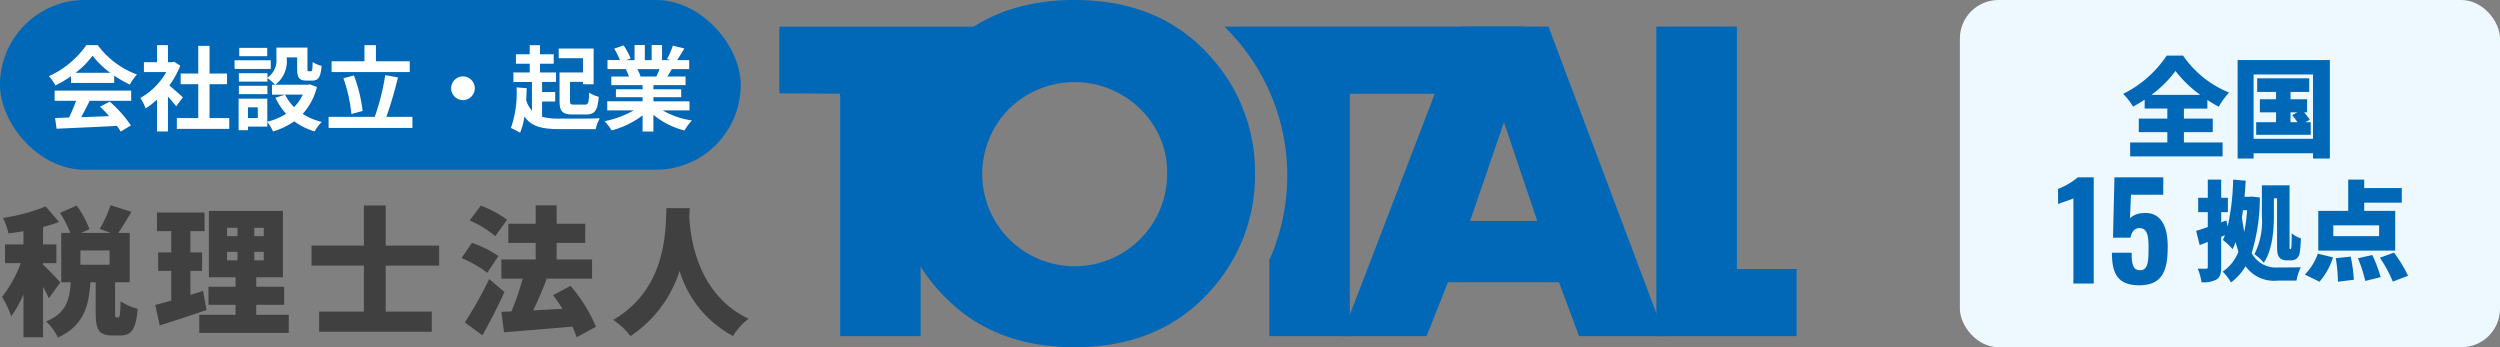
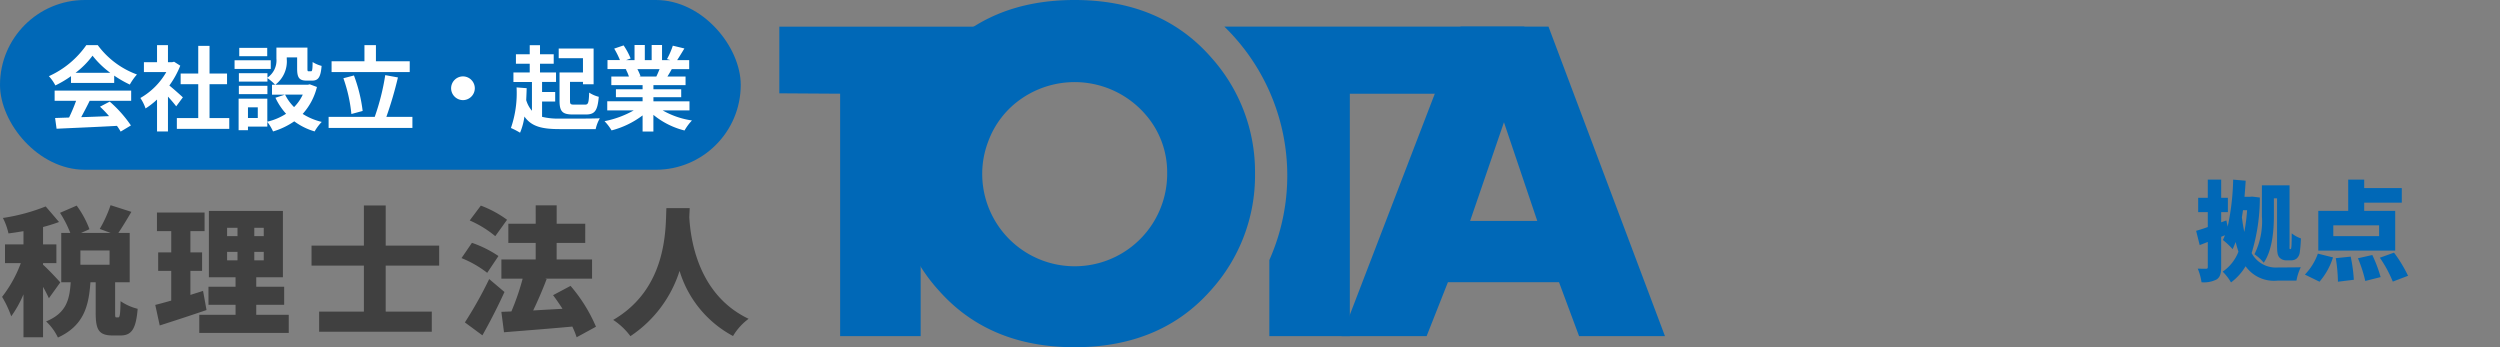
<svg xmlns="http://www.w3.org/2000/svg" width="324" height="45">
  <rect width="100%" height="100%" fill="#808080" stroke="none" />
  <g data-name="グループ 1248">
    <g fill="#0068b7">
      <path data-name="パス 2" d="M215.78 43.564h-11.131l-2.6-6.987h-14.4l-2.76 6.987h-11.013l15.418-40.117h11.389Zm-16.549-14.932-4.319-12.787-4.385 12.787Z" />
-       <path data-name="パス 3" d="M232.837 43.564h-18.173V3.447h10.437v31.417h7.736Z" />
      <path data-name="パス 4" d="M162.651 22.523a22.148 22.148 0 0 1-5.725 15.094C152.585 42.539 146.683 45 139.264 45q-11.106 0-17.622-7.383a22.113 22.113 0 0 1-5.735-15.094 22.986 22.986 0 0 1 1.55-8.061 22.264 22.264 0 0 1 4.144-7.067Q128.126 0 139.263 0c7.42 0 13.322 2.465 17.662 7.395a22.173 22.173 0 0 1 5.726 15.128Zm-11.387 0a11.366 11.366 0 0 0-2.85-7.73 12.142 12.142 0 0 0-16-2.03 11.552 11.552 0 0 0-4.371 5.654 11.784 11.784 0 0 0-.749 4.106 11.986 11.986 0 0 0 23.972 0Z" />
      <path data-name="パス 5" d="M127.957 12.14h-8.64v31.424h-10.436v-31.42l-7.88-.05V3.452h26.956Z" />
      <path data-name="パス 6" d="M158.672 3.447a26.934 26.934 0 0 1 5.835 30.257v9.86h10.431v-31.42h22.619V3.451h-38.885Z" />
    </g>
    <g data-name="グループ 1244" transform="translate(-640 -436)">
      <rect data-name="長方形 8" width="96" height="22" rx="11" transform="translate(640 436)" fill="#0068b7" />
      <path data-name="パス 183" d="M649.792 445.436a10.905 10.905 0 0 0 2.2-2.22 11.679 11.679 0 0 0 2.3 2.22Zm-.592 1.308h5.6v-.944a14.5 14.5 0 0 0 2.024 1.16 7.4 7.4 0 0 1 .924-1.308 10.977 10.977 0 0 1-5.076-3.8h-1.488a11.837 11.837 0 0 1-4.848 4.02 5.574 5.574 0 0 1 .84 1.2 13.855 13.855 0 0 0 2.028-1.2Zm-2.12 2.316h2.784a23.044 23.044 0 0 1-.912 2.172l-1.812.06.192 1.392c2.04-.1 5-.216 7.824-.372a6.362 6.362 0 0 1 .48.744l1.332-.8a16.139 16.139 0 0 0-2.748-3.088l-1.26.66a14.3 14.3 0 0 1 1.176 1.224c-1.224.048-2.46.1-3.612.132.36-.672.756-1.416 1.1-2.124H657v-1.32h-9.92Zm16.62-.444a42.25 42.25 0 0 0-1.752-1.536 11.647 11.647 0 0 0 1.416-2.568l-.804-.512-.252.06h-.54v-2.208h-1.416v2.208h-1.7v1.28h2.9a9.026 9.026 0 0 1-3.36 3.36 5.719 5.719 0 0 1 .672 1.356 9.93 9.93 0 0 0 1.488-1.156v4.14h1.416v-4.52c.408.444.816.924 1.068 1.26Zm3.456 2.684v-4.388h2.268v-1.38h-2.268v-3.588h-1.464v3.588h-2.28v1.38h2.28v4.388h-2.772v1.4h6.792v-1.4Zm7.476-9.1h-3.624v1.08h3.624Zm.456 1.608H670.4v1.128h4.692Zm-.432 3.312h-3.7v1.08h3.7Zm4.584 1.14a5.69 5.69 0 0 1-1.128 1.62 5.913 5.913 0 0 1-1.164-1.62Zm-5.832 3.032h-1.272v-1.38h1.272Zm6.732-4.368-.24.06h-4.224a3.8 3.8 0 0 0 1.488-3.348v-.2h1.344v1.452c0 1.188.276 1.56 1.236 1.56h.7c.8 0 1.116-.42 1.236-1.908a4.071 4.071 0 0 1-1.164-.5c-.012 1.044-.06 1.2-.216 1.2h-.3c-.132 0-.156-.036-.156-.372v-2.696h-4.02v1.428a2.7 2.7 0 0 1-1.164 2.46v-.576h-3.7v1.092h3.7v-.456a6.362 6.362 0 0 1 1 .864h-.408v1.284h1.668l-1.224.4a8.345 8.345 0 0 0 1.38 2.076 7.867 7.867 0 0 1-2.432 1.028v-2.988h-3.72v4.092h1.212v-.468h2.508v-.608a6.042 6.042 0 0 1 .744 1.236 9.693 9.693 0 0 0 2.748-1.312 8.363 8.363 0 0 0 2.64 1.308 6.149 6.149 0 0 1 .924-1.232 8.194 8.194 0 0 1-2.472-1.036 8.1 8.1 0 0 0 1.848-3.492Zm12.96-2.988h-4.38v-2.088h-1.488v2.088h-4.26v1.4H693.1Zm-6.1 6.444a19.682 19.682 0 0 0-1.128-4.6l-1.368.36a19.454 19.454 0 0 1 1.036 4.636Zm3.072.768a48.837 48.837 0 0 0 1.5-5.112l-1.644-.3a29.991 29.991 0 0 1-1.364 5.412h-5.976v1.428h10.86v-1.428Zm8.392-3.708a1.547 1.547 0 0 0 1.536 1.536 1.547 1.547 0 0 0 1.536-1.536A1.547 1.547 0 0 0 700 445.9a1.547 1.547 0 0 0-1.536 1.54Zm17.088-2.052h-3.036v3.684c0 1.38.384 1.764 1.716 1.764h1.7c1.164 0 1.512-.5 1.668-2.292a3.981 3.981 0 0 1-1.244-.544c-.048 1.344-.12 1.56-.54 1.56h-1.392c-.468 0-.552-.06-.552-.492v-2.46h1.68v.312h1.38v-4.628h-4.524v1.248h3.144Zm-5.3 3.768h1.7v-1.236h-1.7v-1.3h1.808v-1.232h-2.076v-1.128h1.776v-1.224h-1.776v-1.176h-1.332v1.176h-1.788v1.224h1.788v1.128h-2.112v1.236h2.4v3.732a3.754 3.754 0 0 1-.744-1.38c.024-.5.048-1.02.06-1.548l-1.308-.1a13.889 13.889 0 0 1-.732 5.26 10.015 10.015 0 0 1 1.184.612 8.087 8.087 0 0 0 .564-2.1c.936 1.344 2.368 1.632 4.6 1.632h4.636a4.812 4.812 0 0 1 .54-1.4c-1.08.048-4.26.048-5.172.036a8.68 8.68 0 0 1-2.316-.228Zm15.228-4.2c-.132.324-.276.672-.42.96h-2.248l.2-.036a5.91 5.91 0 0 0-.408-.924Zm3.876 5.352v-1.176h-4.672v-.532h3.6v-1.028h-3.6v-.54h4.164v-1.116H726.5c.18-.288.372-.612.564-.96h2.256v-1.164h-1.56c.276-.42.6-.96.936-1.512l-1.5-.36a9.667 9.667 0 0 1-.756 1.74l.432.132H725.8v-1.956h-1.344v1.956h-.888v-1.956h-1.332v1.956h-1.092l.588-.216a9.08 9.08 0 0 0-.912-1.692l-1.22.416a10.756 10.756 0 0 1 .744 1.488h-1.612v1.164h2.508l-.14.028a5.393 5.393 0 0 1 .408.936h-2.28v1.116h4.052v.54h-3.456v1.028h3.456v.528h-4.58v1.176h3.44a12.607 12.607 0 0 1-3.792 1.4 6.656 6.656 0 0 1 .912 1.196 11.383 11.383 0 0 0 4.02-1.944v2.088h1.4v-2.16a10.243 10.243 0 0 0 4.036 2.028 6.712 6.712 0 0 1 .96-1.3 10.721 10.721 0 0 1-3.8-1.308Z" fill="#fff" />
    </g>
    <path data-name="パス 184" d="M7.812 36.6c-.324-.378-1.746-1.89-2.232-2.286V34.1h1.728v-2.43H5.58v-2.25a21.477 21.477 0 0 0 2.07-.648l-1.728-2.018a24.932 24.932 0 0 1-5.544 1.494 8.315 8.315 0 0 1 .72 2c.63-.072 1.278-.18 1.944-.288v1.71H.648v2.43H2.7a16.42 16.42 0 0 1-2.43 4.372 14.026 14.026 0 0 1 1.188 2.52 14.412 14.412 0 0 0 1.584-2.844v5.562H5.58v-6.534c.306.54.576 1.08.756 1.476Zm6.388-2.286h-3.78V32.46h3.78Zm.882 6.822c-.144 0-.162-.054-.162-.648v-3.906h1.89v-6.39h-1.474c.5-.738 1.1-1.728 1.692-2.736l-2.7-.864a16.456 16.456 0 0 1-1.4 3.078l1.422.522h-3.856l1.1-.486a12.538 12.538 0 0 0-1.656-3.06l-2.16.936a14.3 14.3 0 0 1 1.332 2.61H7.938v6.39h1.224c-.144 2.232-.54 3.978-3.186 5.076a6.869 6.869 0 0 1 1.53 2.088c3.33-1.53 4-4.032 4.212-7.164h.682v3.924c0 2.2.378 2.97 2.2 2.97h1.008c1.4 0 2.016-.756 2.232-3.456a6.709 6.709 0 0 1-2.214-.99c-.036 1.836-.108 2.106-.306 2.106ZM26.316 37.7c-.54.18-1.1.342-1.638.522v-3.116h1.512v-2.394h-1.512v-2.754h1.836v-2.412H20.34v2.412h1.854v2.754H20.5v2.394h1.692v3.852c-.774.216-1.476.414-2.07.558l.578 2.664c1.8-.576 4.032-1.3 6.066-2Zm3.114-5.06h1.35v1.1h-1.35Zm0-3.114h1.35v1.08h-1.35Zm4.752 1.08h-1.224v-1.08h1.224Zm0 3.132h-1.224v-1.1h1.224Zm-.972 7.056V39.5h3.618v-2.34H33.21v-1.226h3.456v-8.6h-9.594v8.6h3.456v1.224h-3.51V39.5h3.51v1.3h-4.7v2.352h11.594v-2.358Zm23.706-6.372V31.83h-6.93v-5.2H47.16v5.2h-6.786v2.592h6.786v5.958h-5.8v2.61h14.6v-2.61h-5.974v-5.958Zm8.8-5.94a14.118 14.118 0 0 0-3.4-1.836l-1.44 1.926a13.714 13.714 0 0 1 3.312 2.034ZM64.6 33.18a14.591 14.591 0 0 0-3.438-1.71l-1.35 1.98a13.738 13.738 0 0 1 3.33 1.908Zm-1.2 2.988a52.843 52.843 0 0 1-3.15 5.616l2.268 1.674a73.97 73.97 0 0 0 2.862-5.616Zm13.838 6.174a20.362 20.362 0 0 0-3.294-5.292l-2.268 1.206c.414.54.828 1.152 1.224 1.764-1.3.072-2.592.144-3.8.216a54.149 54.149 0 0 0 1.746-4.068l-.216-.054h6.1V33.63h-4.59v-2.142h3.708V29h-3.704v-2.39h-2.718V29H65.88v2.484h3.546v2.146H64.98v2.484h2.754a31.022 31.022 0 0 1-1.458 4.248l-1.3.054.342 2.646c2.43-.2 5.724-.45 8.856-.738a11.147 11.147 0 0 1 .558 1.386Zm9.126-15.372c-.126 2.358.27 10.332-6.894 14.49a8.719 8.719 0 0 1 2.23 2.106 15.91 15.91 0 0 0 6.372-8.46A14.244 14.244 0 0 0 95 43.548a7.7 7.7 0 0 1 2.02-2.232c-6.678-3.168-7.542-10.566-7.686-13.158q.027-.675.054-1.188Z" fill="#404040" />
    <g data-name="グループ 1245" transform="translate(16737 4063)">
-       <rect data-name="長方形 457" width="70" height="45" rx="5" transform="translate(-16483 -4063)" fill="#eef8ff" />
-       <path data-name="パス 187" d="M-16458.178-4050.708a14.869 14.869 0 0 0 3.122-3.094 15.448 15.448 0 0 0 3.206 3.094Zm4.214 4.83h3.738v-1.75h-3.738v-1.3h3.038v-1.122q.735.483 1.47.882a10.119 10.119 0 0 1 1.344-1.834 13.332 13.332 0 0 1-5.964-4.788h-2.124a14.492 14.492 0 0 1-5.642 4.956 8.248 8.248 0 0 1 1.288 1.652 19.32 19.32 0 0 0 1.5-.9v1.152h2.94v1.3h-3.7v1.75h3.7v1.346h-4.816v1.806h11.978v-1.806h-5.012Zm13.818-2.562h.882l-.672.35c.224.28.476.616.686.924h-.9Zm1.932 1.274.56-.308a8.293 8.293 0 0 0-.728-.966h.382v-1.694h-2.146v-.952h2.422v-1.764h-6.748v1.764h2.45v.952h-2.1v1.694h2.1v1.274h-2.578v1.638h7.07v-1.638Zm-6.72 2.156v-8.34h7.7v8.34Zm-2.072-10.206v12.766h2.072v-.684h7.7v.684h2.184v-12.766Z" fill="#0068b7" />
      <g data-name="グループ 772" fill="#0068b7">
        <path data-name="パス 185" d="M-16442.304-4037.298h.41v5.992c0 1.106.084 1.414.308 1.68a1.2 1.2 0 0 0 .882.364h.61a1.126 1.126 0 0 0 .73-.224 1.263 1.263 0 0 0 .406-.742 17.052 17.052 0 0 0 .154-1.876 3.777 3.777 0 0 1-1.19-.658c0 .714-.014 1.288-.028 1.554s-.042.364-.056.42-.056.07-.084.07h-.042c-.028 0-.056-.014-.07-.07s0-.238 0-.546v-7.644h-3.584v3.962a9.571 9.571 0 0 1-.966 4.966 5.908 5.908 0 0 1 1.204 1.1c1.12-1.61 1.316-4.228 1.316-6.062Zm-3.472 1.54a22.586 22.586 0 0 1-.364 2.814c-.112-.56-.224-1.19-.308-1.89.042-.308.1-.616.14-.924Zm.644-1.764-.294.028h-.686c.056-.686.112-1.386.154-2.086l-1.624-.14a31.347 31.347 0 0 1-.712 6.09l-.168-.8-.672.238v-1.314h.868v-1.862h-.868v-2.352h-1.736v2.352h-1.246v1.862h1.246v1.932c-.56.2-1.078.364-1.512.49l.462 1.848 1.05-.406v3.234c0 .182-.056.238-.224.238s-.63 0-1.078-.014a7.26 7.26 0 0 1 .49 1.764 3.6 3.6 0 0 0 1.958-.364c.448-.294.588-.784.588-1.61v-3.92l.49-.2c-.084.21-.168.42-.266.616a9.335 9.335 0 0 1 1.26 1.19c.14-.294.266-.6.392-.924.112.448.238.868.364 1.246a5.545 5.545 0 0 1-2.044 2.59 6.655 6.655 0 0 1 1.078 1.4 7.172 7.172 0 0 0 1.89-2.1 4.512 4.512 0 0 0 4.116 1.866h2.478a6.631 6.631 0 0 1 .56-1.736c-.616.028-2.38.028-2.912.028a3.561 3.561 0 0 1-3.458-1.862 24.6 24.6 0 0 0 1.064-7.2Zm16.464 5.124h-5.936v-1.4h5.936Zm2.086-3.276h-4.018v-1.064h4.872v-1.89h-4.872v-1.092h-2.072v4.046h-3.878v5.152h9.968Zm-9.812 9.184a8.924 8.924 0 0 0 1.75-3.15l-1.96-.49a7.544 7.544 0 0 1-1.682 2.716Zm2.112-3.052a21.279 21.279 0 0 1 .28 3.052l2.058-.252a19.752 19.752 0 0 0-.406-3Zm2.87.014a17.3 17.3 0 0 1 .952 2.94l1.988-.5a17.425 17.425 0 0 0-1.078-2.862Zm2.842-.07a16.308 16.308 0 0 1 1.676 3.094l1.978-.756a18.056 18.056 0 0 0-1.82-3Z" />
-         <path data-name="パス 186" d="M-16468.288-4026.25h2.635v-13.77h-2.057a9.588 9.588 0 0 1-2.567 1.513v1.957c.408-.2 1.581-.527 1.989-.748Zm8.534.221c3.129 0 3.69-2.108 3.69-5.032 0-2.822-1.037-4.505-3.162-4.318a2.609 2.609 0 0 0-1.734.663l.136-3.043h4.182v-2.261h-6.325l-.187 7.82h2.26c.17-.816.561-1.241 1.173-1.241 1.02 0 1.173 1.037 1.173 2.5 0 1.8-.051 2.924-1.054 2.958-.95.033-1.137-.749-1.137-2.267h-2.555c0 2.555.633 4.221 3.54 4.221Z" />
      </g>
    </g>
  </g>
</svg>